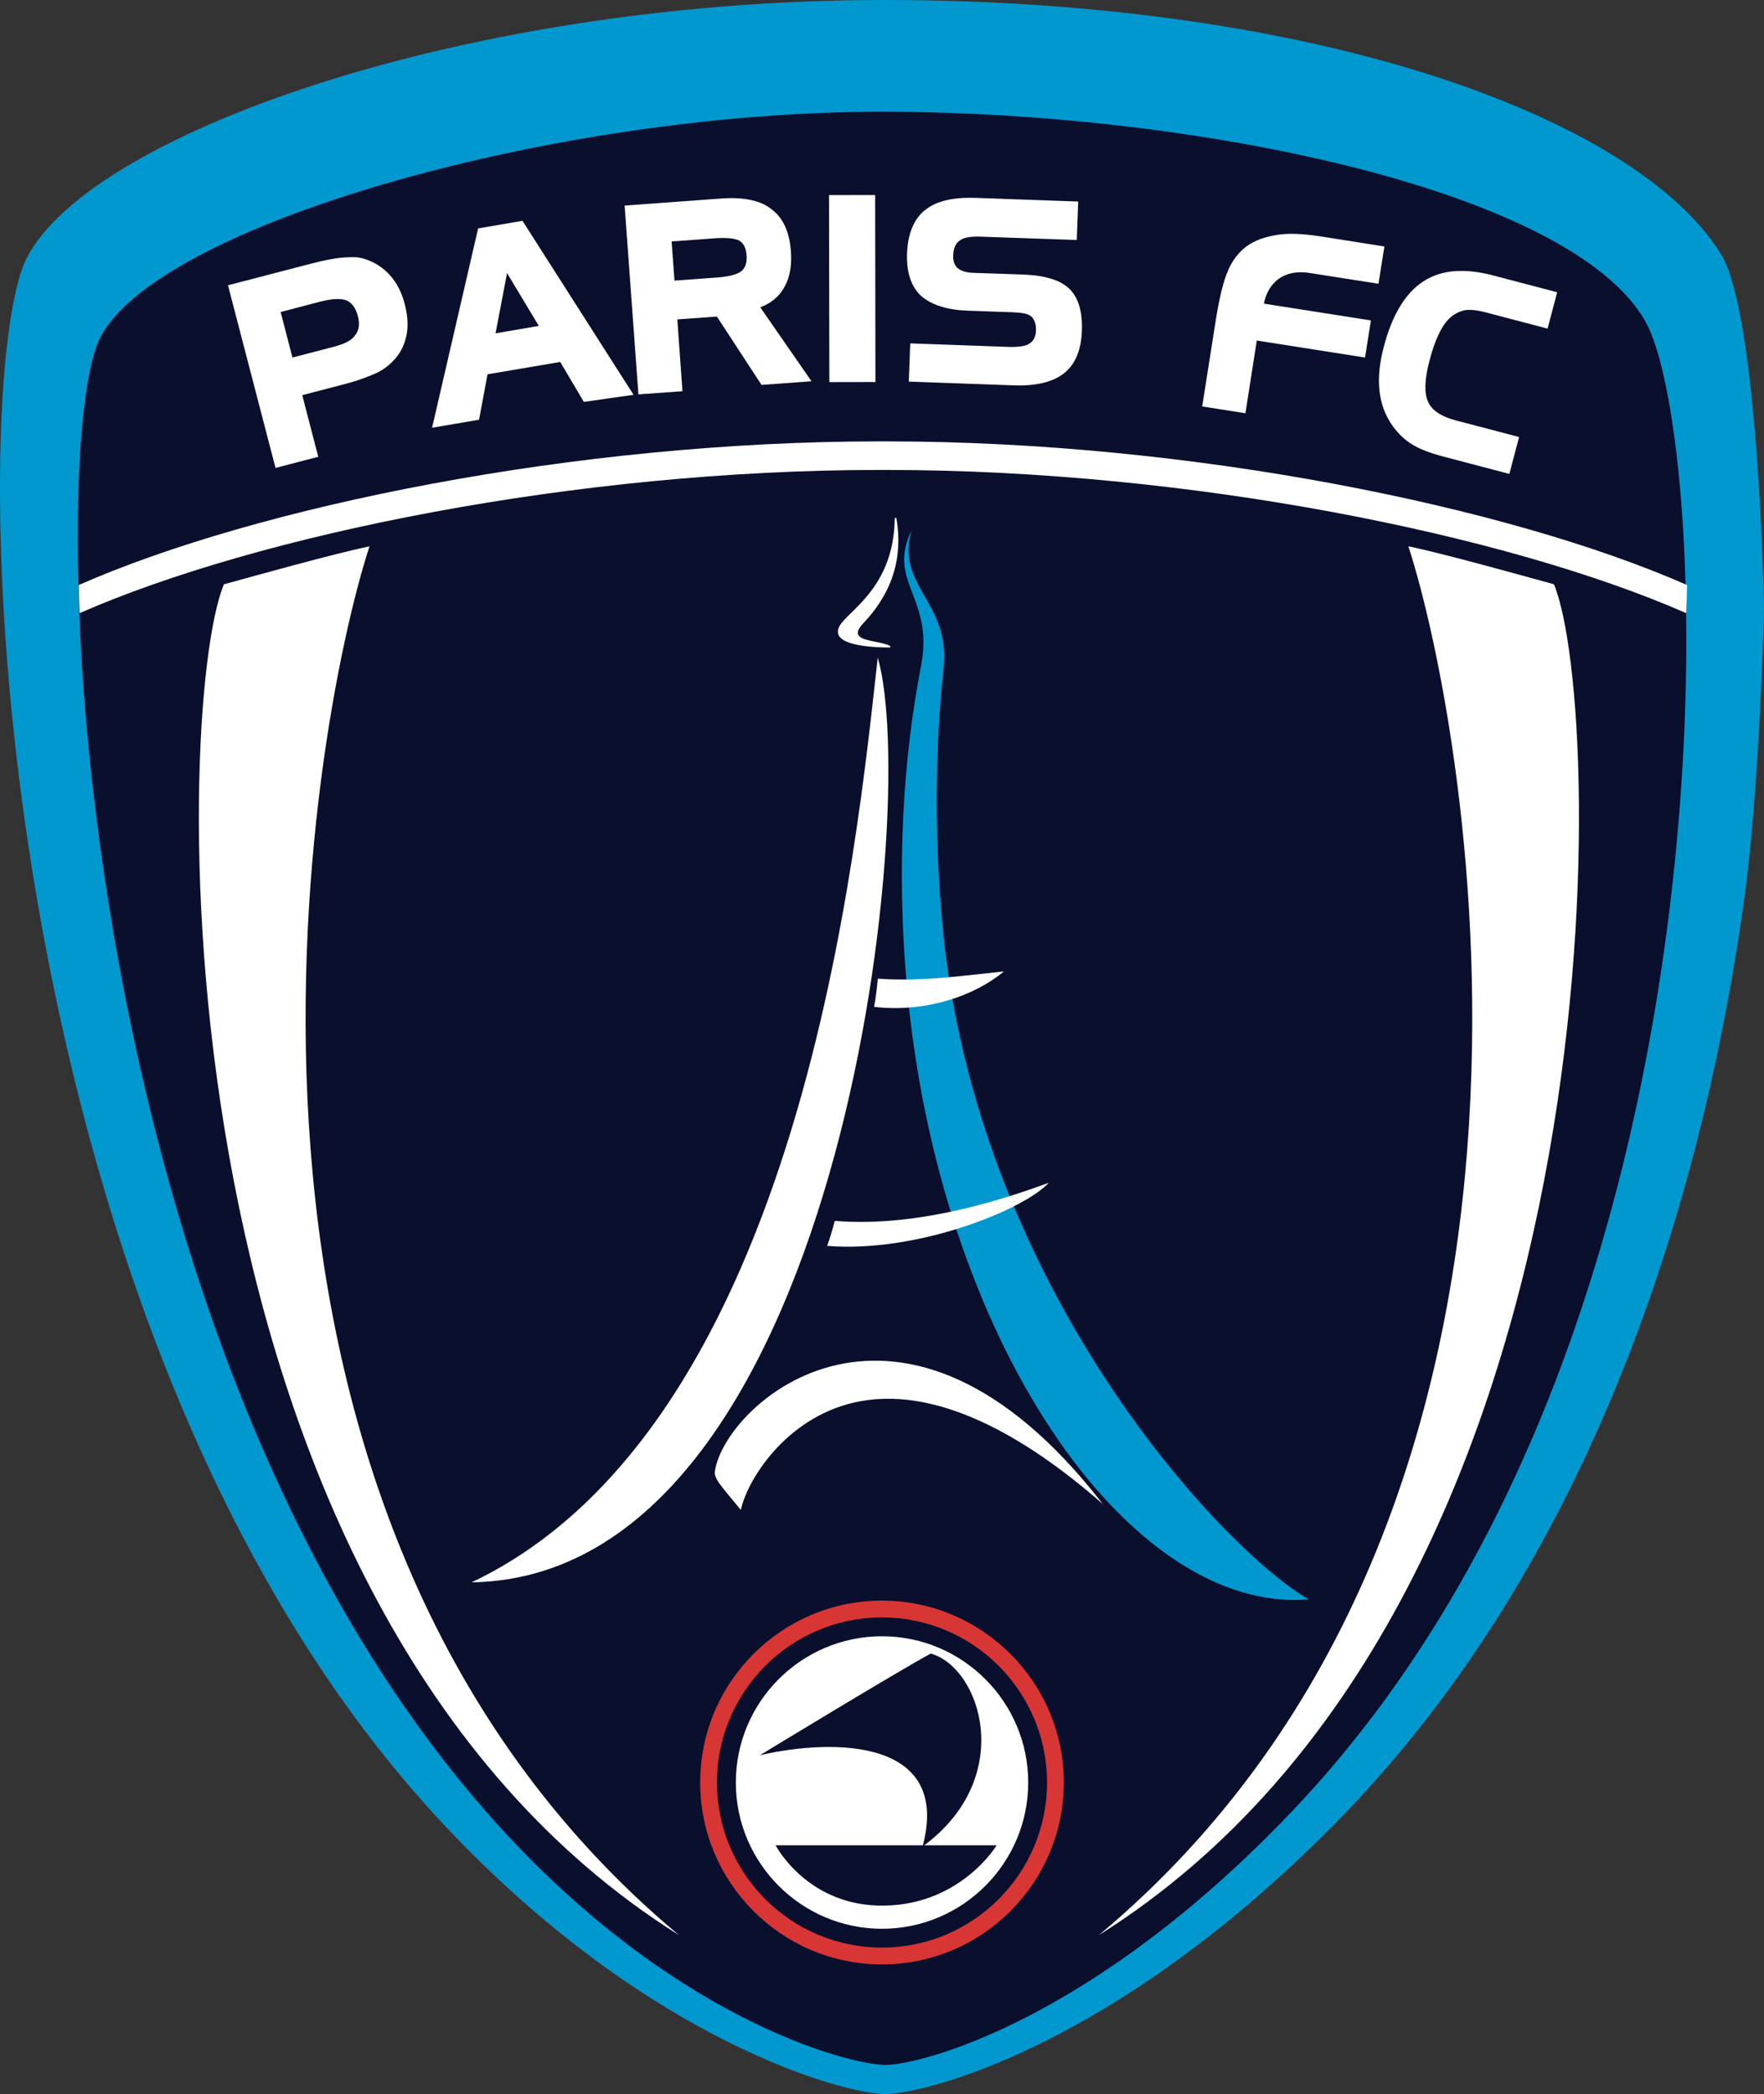
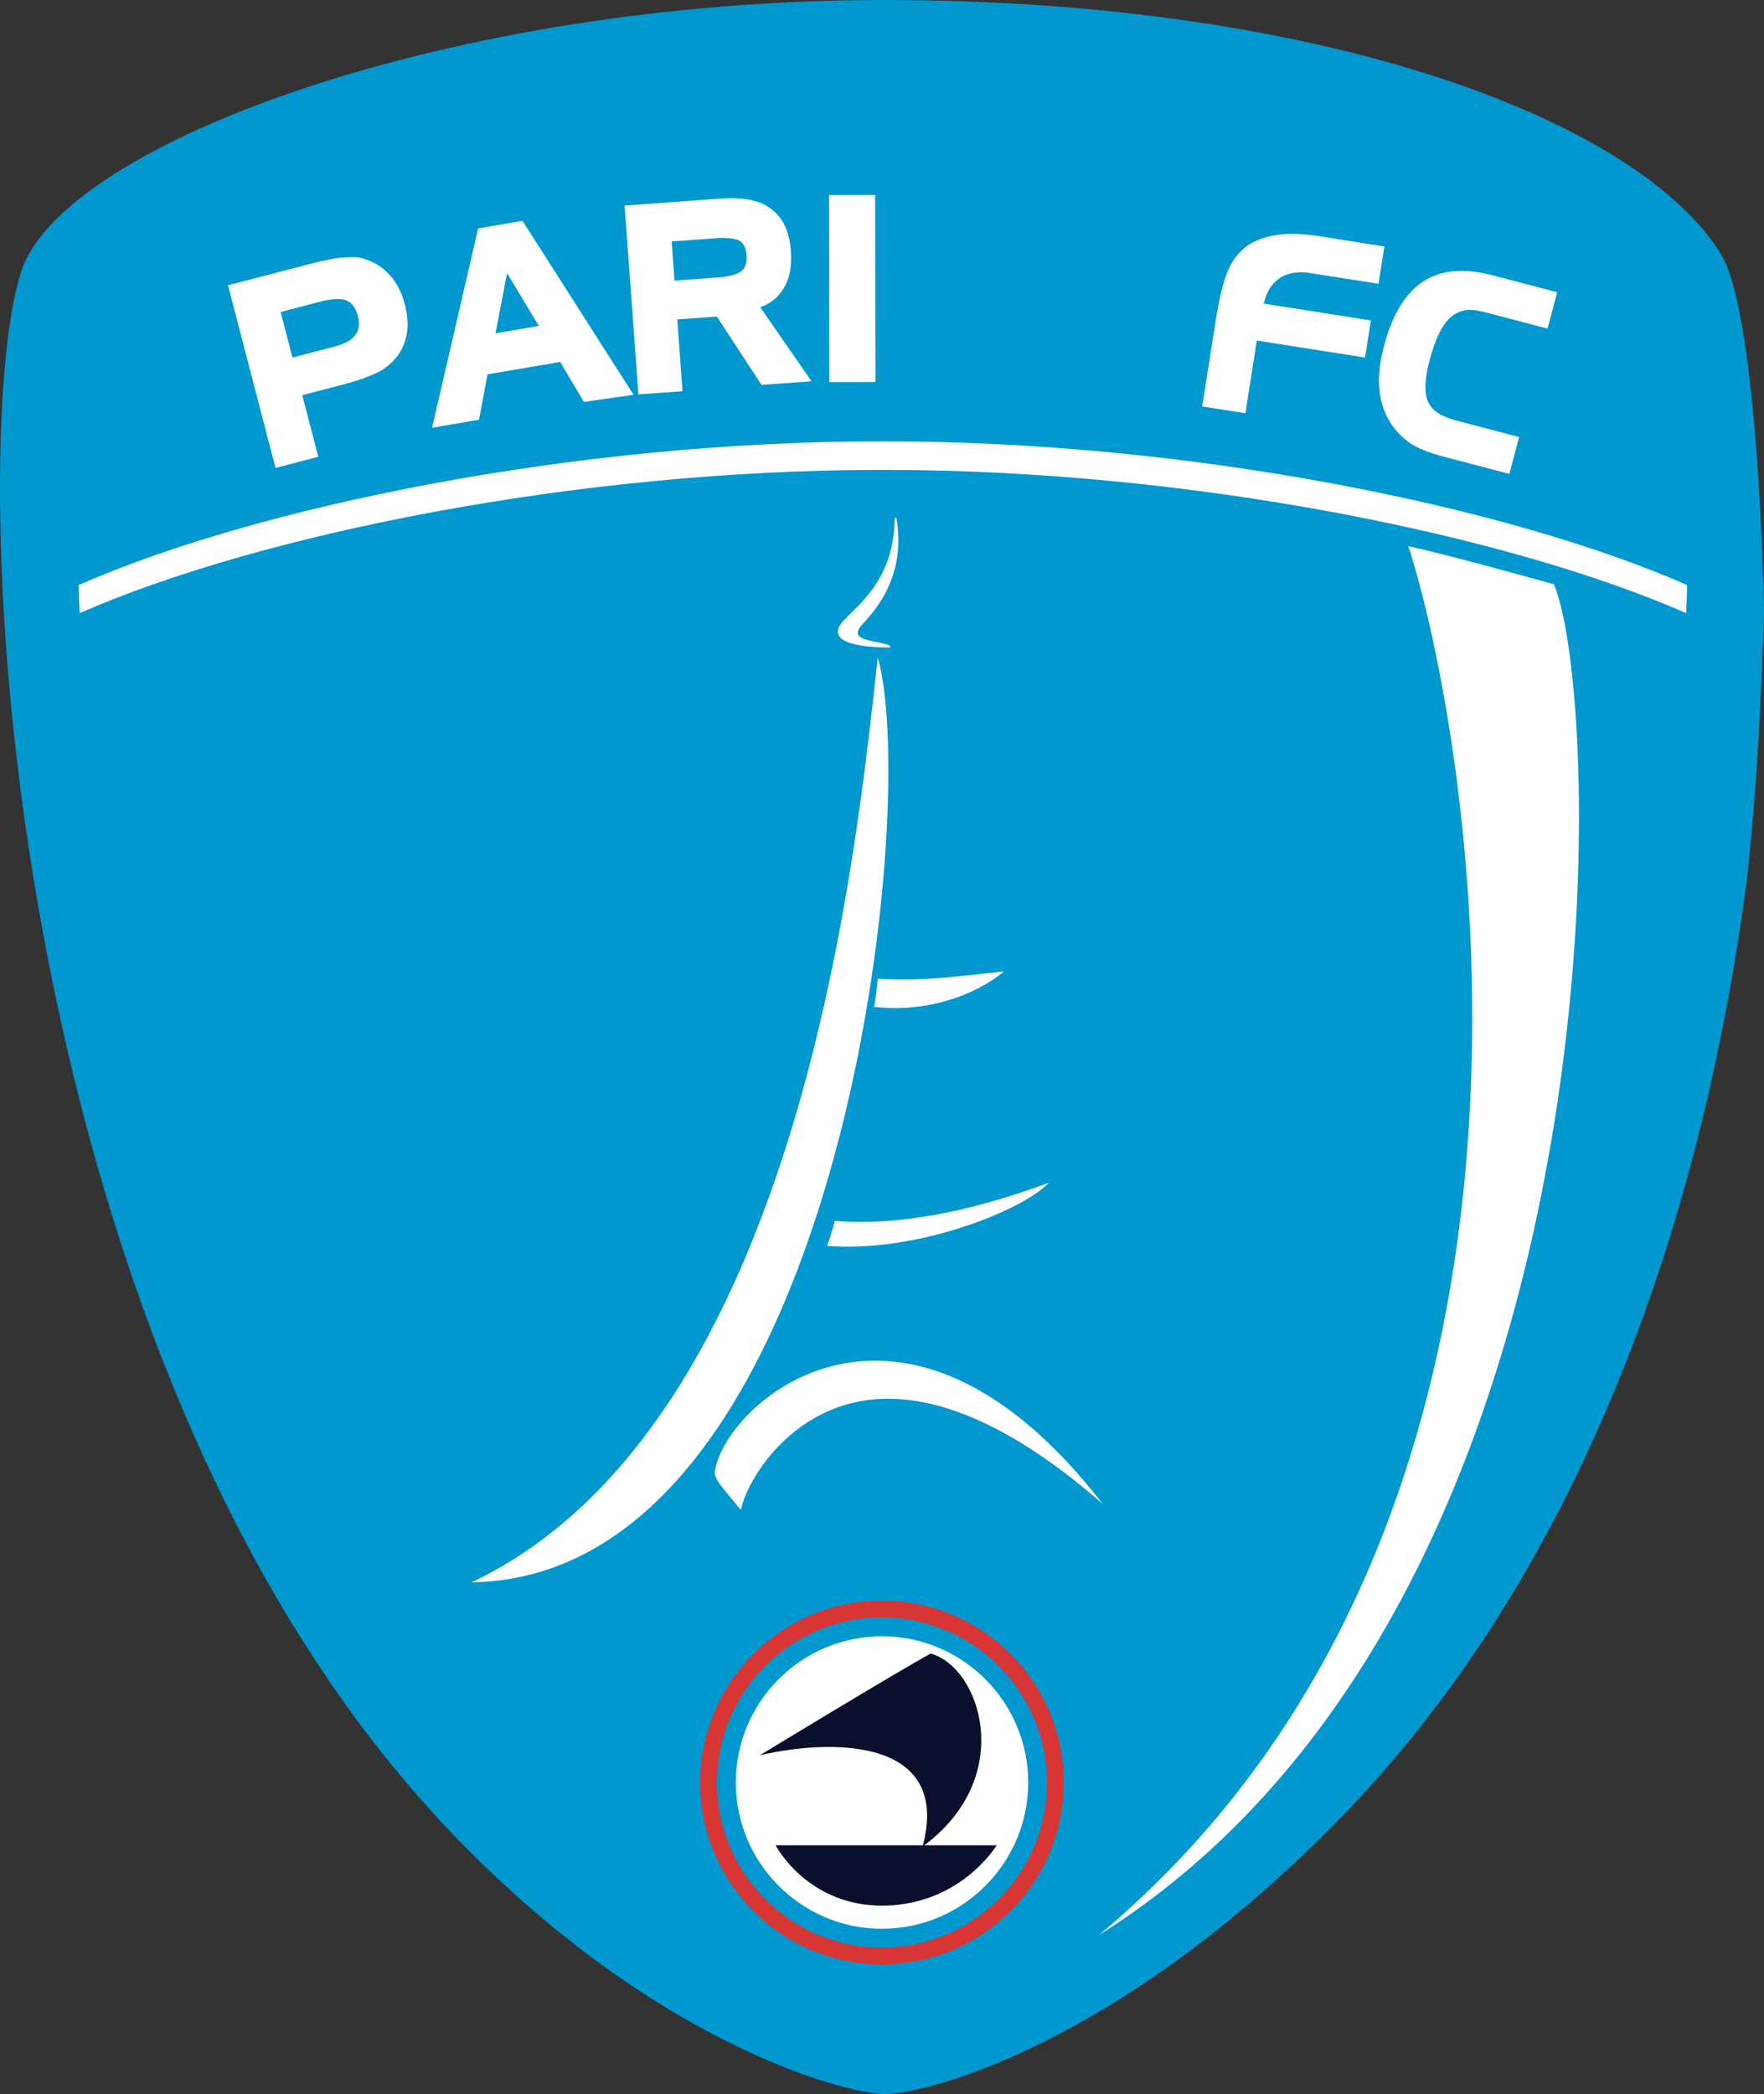
<svg xmlns="http://www.w3.org/2000/svg" xmlns:xlink="http://www.w3.org/1999/xlink" id="Calque_2" data-name="Calque 2" viewBox="0 0 427.56 507.44">
  <rect x="0" y="0" width="427.56" height="507.44" fill="#333333" stroke="none" />
  <defs>
    <style>
      .cls-1 {
        fill: none;
      }

      .cls-2 {
        fill: #0098cf;
      }

      .cls-3 {
        fill: #d83535;
      }

      .cls-4 {
        fill: #0a0f2d;
      }

      .cls-5 {
        clip-path: url(#clippath-1);
      }

      .cls-6 {
        fill: #fff;
      }

      .cls-7 {
        fill: url(#Dégradé_sans_nom_28);
      }

      .cls-8 {
        fill: url(#Dégradé_sans_nom_26);
      }

      .cls-9 {
        fill: url(#Dégradé_sans_nom_27);
      }

      .cls-10 {
        fill: url(#Dégradé_sans_nom_26-3);
      }

      .cls-11 {
        fill: url(#Dégradé_sans_nom_26-6);
      }

      .cls-12 {
        fill: url(#Dégradé_sans_nom_26-2);
      }

      .cls-13 {
        fill: url(#Dégradé_sans_nom_26-5);
      }

      .cls-14 {
        fill: url(#Dégradé_sans_nom_26-7);
      }

      .cls-15 {
        fill: url(#Dégradé_sans_nom_26-4);
      }

      .cls-16 {
        clip-path: url(#clippath);
      }
    </style>
    <linearGradient id="Dégradé_sans_nom_28" data-name="Dégradé sans nom 28" x1="-227.81" y1="2345.88" x2="115.95" y2="2353.12" gradientTransform="translate(288.98 -2683.12) scale(1.25)" gradientUnits="userSpaceOnUse">
      <stop offset="0" stop-color="#0098cf" />
      <stop offset="1" stop-color="#0098cf" />
    </linearGradient>
    <radialGradient id="Dégradé_sans_nom_27" data-name="Dégradé sans nom 27" cx="27.03" cy="100.22" fx="27.03" fy="100.22" r="194.96" gradientTransform="translate(192.47 377.15) rotate(.38) scale(1.04 -1.21)" gradientUnits="userSpaceOnUse">
      <stop offset="0" stop-color="#0a0f2d" />
      <stop offset="1" stop-color="#0a0f2d" />
    </radialGradient>
    <linearGradient id="Dégradé_sans_nom_26" data-name="Dégradé sans nom 26" x1="200.17" y1="70.08" x2="212.75" y2="70.19" gradientTransform="translate(1.96 -5.13) rotate(1.55)" gradientUnits="userSpaceOnUse">
      <stop offset="0" stop-color="#fff" />
      <stop offset=".5" stop-color="#fff" />
      <stop offset="1" stop-color="#fff" />
    </linearGradient>
    <linearGradient id="Dégradé_sans_nom_26-2" data-name="Dégradé sans nom 26" x1="219.9" y1="70.47" x2="261.5" y2="70.83" gradientTransform="matrix(1,0,0,1,0,0)" xlink:href="#Dégradé_sans_nom_26" />
    <linearGradient id="Dégradé_sans_nom_26-3" data-name="Dégradé sans nom 26" x1="151.36" y1="71.66" x2="196" y2="72.04" gradientTransform="matrix(1,0,0,1,0,0)" xlink:href="#Dégradé_sans_nom_26" />
    <linearGradient id="Dégradé_sans_nom_26-4" data-name="Dégradé sans nom 26" x1="291.71" y1="78.28" x2="334.58" y2="78.64" gradientTransform="matrix(1,0,0,1,0,0)" xlink:href="#Dégradé_sans_nom_26" />
    <linearGradient id="Dégradé_sans_nom_26-5" data-name="Dégradé sans nom 26" x1="105.11" y1="78.48" x2="152.77" y2="78.89" gradientTransform="matrix(1,0,0,1,0,0)" xlink:href="#Dégradé_sans_nom_26" />
    <linearGradient id="Dégradé_sans_nom_26-6" data-name="Dégradé sans nom 26" x1="334.4" y1="89.97" x2="376.21" y2="90.33" gradientTransform="translate(1.04 -3.99) rotate(.64)" xlink:href="#Dégradé_sans_nom_26" />
    <linearGradient id="Dégradé_sans_nom_26-7" data-name="Dégradé sans nom 26" x1="55.24" y1="87.67" x2="97.88" y2="88.03" gradientTransform="matrix(1,0,0,1,0,0)" xlink:href="#Dégradé_sans_nom_26" />
    <clipPath id="clippath">
-       <path class="cls-1" d="M223.25,161.34c-4.49,23.05-5.9,49.35-3.5,77.03,7.5,86.02,53.72,152.81,97.51,149.21-20.08-11.34-81.16-75.37-88.95-164.78-1.86-21.33-1.62-41.89.4-60.99,1.7-15.98-11.78-19.82-7.75-33.32-6.11,12.53,5.5,16.3,2.29,32.85h0Z" />
-     </clipPath>
+       </clipPath>
    <clipPath id="clippath-1">
      <rect class="cls-1" x="-8269.61" y="-2165.84" width="14724.9" height="9744.41" />
    </clipPath>
  </defs>
  <g id="svg16886">
    <g>
      <g id="g4318">
        <path id="path7680" class="cls-7" d="M214.25,0C109.03,0,15.51,34.82,5.21,65.57h0C-8.69,107.21-1.1,326.47,107.64,442.23h0c49.59,52.82,97.4,65.21,106.84,65.21h0c9.34,0,55.15-11.05,108.64-65.07h0c66.11-66.77,90.75-159.54,99.8-225.58h0c3.39-24.87,4.78-69.64,4.63-69.73h0c.02-.29-1.33-70.86-10.45-85.53h0C396.67,28.63,319.7.03,214.42,0h-.17Z" />
-         <path id="path16836" class="cls-9" d="M213.63,27.07c-79.72,0-175.26,27.56-189.28,54.64h0c-3.85,7.39-6.23,29.96-5.33,61.13h0c.06,2.23.14,4.49.24,6.78h0c3.3,79.25,27.09,207.45,98.18,288.96h0c44.32,50.8,88.57,61.8,97.15,61.8h0c8.48,0,50.14-10.48,98.77-61.66h0c60.1-63.25,82.52-151.15,90.72-213.76h0c3.64-27.84,4.92-53.96,4.6-76.38h0c-.03-2.37-.08-4.69-.14-7h0c-.89-32.08-5.07-55.51-9.76-63.74h0c-17.94-31.55-107.76-50.59-184.26-50.77h-.9Z" />
      </g>
      <polygon class="cls-8" points="200.94 47.27 201.02 92.59 212.19 92.57 212.12 47.26 200.94 47.27 200.94 47.27" />
-       <path class="cls-12" d="M224.2,50.9c-2.71,2.21-4.17,5.73-4.35,10.53h0c-.15,4.55.97,7.96,3.34,10.22h0c2.56,2.25,6.37,3.46,11.45,3.64h0l10.85.38c1.18.05,2.11.14,2.82.29h0c.67.15,1.23.38,1.67.73h0c.8.79,1.16,1.92,1.12,3.4h0c-.05,1.44-.54,2.48-1.47,3.08h0c-.48.38-1.13.6-1.96.73h0c-.9.14-1.92.2-3.08.17h0l-23.97-.86-.34,9.26,25.4.91c5.42.2,9.5-.79,12.23-2.93h0c2.7-2.15,4.14-5.56,4.32-10.26h0c.17-4.65-.84-8.06-3.02-10.19h0c-2.18-2.12-5.91-3.28-11.23-3.46h0l-12.14-.42c-1.64-.08-2.9-.45-3.78-1.18h0c-.74-.73-1.06-1.72-1.03-2.96h0c.06-1.78.57-2.98,1.52-3.64h0c.95-.76,2.59-1.07,4.95-1h0l23.49.82.35-9.32-24.89-.89c-.48,0-.92-.02-1.38-.02h0c-4.8,0-8.43,1-10.86,2.99" />
      <path class="cls-10" d="M184.28,74.47c2.52-.94,4.41-2.49,5.68-4.62,1.2-1.99,1.8-4.4,1.8-7.23,0-.54-.02-1.09-.06-1.65-.16-2.39-.64-4.45-1.43-6.16-.79-1.71-1.88-3.08-3.28-4.11-1.04-.85-2.32-1.5-3.83-1.94-1.5-.45-3.24-.7-5.21-.74-.2,0-.4-.01-.61-.01-.82,0-1.69.04-2.6.1l-23.34,1.71,3.34,45.75,10.68-.77-1.25-17.4,9.59-.69,10.82,16.56,12.11-.88-12.41-17.92ZM179.72,65.69c-.52.41-1.27.75-2.24,1-.96.26-2.16.45-3.56.55l-10.44.76-.69-9.49,10.44-.76c2.9-.21,4.9-.01,6.04.6,1.01.64,1.56,1.82,1.69,3.52.02.21.02.41.02.6,0,1.42-.42,2.5-1.26,3.22Z" />
      <path class="cls-15" d="M309.47,56.94c-1.48.24-2.81.57-3.95.98h0c-1.16.42-2.28,1-3.37,1.75h0c-2.04,1.57-3.57,3.6-4.57,6.07h0c-1.09,2.51-2.07,6.57-2.95,12.18h0l-3.24,20.57,10.48,1.65,2.75-17.62,26.24,4.12,1.42-8.99-25.93-4.07c.62-3.54,3.53-8.79,11.54-7.36h0l16.23,2.54,1.43-9.03-15.48-2.45c-2.22-.33-4.16-.54-5.81-.59h0c-.39-.02-.77-.03-1.15-.03h0c-1.29,0-2.51.09-3.66.27" />
      <path class="cls-13" d="M126.64,53.51l-10.75,1.84-11.16,48.3,11.38-1.94,2.06-11.01,17.62-2.99,5.72,9.68,12.05-1.72-26.92-42.16ZM120.11,80.77l2.79-14.6,7.7,12.81-10.49,1.79Z" />
      <path class="cls-11" d="M344.9,68.24c-4.32,2.87-7.51,8.15-9.51,15.87h0c-1.05,3.94-1.38,7.52-1.02,10.68h0c.35,3.13,1.4,5.92,3.16,8.4h0c1.43,1.98,3.06,3.5,4.88,4.59h0c1.77,1.06,4.32,2.05,7.67,2.92h0l15.76,4.14,2.36-8.94-15.36-4.03c-3.57-.94-5.8-2.44-6.71-4.53h0c-.95-2.1-.85-5.41.34-9.9h0c1.37-5.29,3.1-8.83,5.17-10.59h0c1.05-.89,2.23-1.44,3.53-1.7h0c1.28-.15,2.81,0,4.57.45h0l15.36,4.03,2.33-8.81-15.55-4.08c-2.66-.7-5.13-1.06-7.42-1.09h0c-3.72-.04-6.9.82-9.55,2.59" />
      <path class="cls-14" d="M98.09,73.66c-.71-2.74-1.86-5.02-3.48-6.86-1.6-1.82-3.58-3.15-5.96-3.96-.7-.25-1.49-.42-2.33-.51-.12,0-.26-.01-.38-.01-.74,0-1.61,0-2.64.07-2.03.16-4.7.66-8.03,1.53l-20.01,5.21,11.52,44.26,10.36-2.7-3.88-14.93,10.04-2.62c1.85-.49,3.44-.96,4.75-1.46,1.25-.45,2.38-.92,3.43-1.4,1.73-.87,3.25-2.07,4.53-3.63,1.31-1.54,2.16-3.49,2.6-5.81.12-.71.18-1.45.18-2.23,0-1.53-.23-3.18-.7-4.95ZM86.13,81.16c-.47.7-1.13,1.27-1.97,1.69-.88.45-1.94.84-3.21,1.17l-10.06,2.62-2.87-11.03,9.53-2.5c2.95-.75,5.09-.85,6.46-.3,1.31.56,2.22,1.84,2.73,3.8.17.66.26,1.28.26,1.85,0,1.05-.29,1.95-.87,2.7Z" />
      <path id="path7878" class="cls-3" d="M213.77,471.95c-22.06,0-40-17.94-40-40s17.94-40.01,40-40.01,40.01,17.95,40.01,40.01-17.95,40-40.01,40M213.77,387.87c-24.29,0-44.06,19.77-44.06,44.08s19.77,44.08,44.06,44.08,44.08-19.79,44.08-44.08-19.77-44.08-44.08-44.08" />
      <path id="path18230" class="cls-6" d="M178.35,431.95c0,19.53,15.9,35.44,35.43,35.44s35.44-15.91,35.44-35.44-15.9-35.44-35.44-35.44-35.43,15.9-35.43,35.44h0Z" />
      <g id="g12703">
        <path id="path7880" class="cls-4" d="M184.16,425.34c18.34-4.22,46.45-3.85,39.45,22.13,22.86-16.68,14.13-43.39,1.98-46.77-7.74,4.16-41.42,24.64-41.42,24.64" />
        <path id="path7882" class="cls-4" d="M187.99,447.16h53.58s-8.58,14.32-27.21,14.62c-18.64.3-26.37-14.62-26.37-14.62" />
      </g>
      <g id="g7734-2">
        <g class="cls-16">
          <g id="g7736-4">
            <g class="cls-5">
              <g id="g7742-8">
                <g id="g7748-7">
                  <path id="path7756" class="cls-2" d="M-8269.61,7578.57H6455.29V-2165.84h-14724.9V7578.57Z" />
                </g>
              </g>
            </g>
          </g>
        </g>
      </g>
      <path id="path7730" class="cls-6" d="M267.35,364.52c-19.05-16.75-40.96-29.14-60.39-24.64-16.6,3.84-25.84,18.78-27.4,26.01-4.78-5.83-6.54-7.55-6.28-9.36,2.38-16.44,45.29-55,94.06,7.99" />
      <path id="path7732" class="cls-6" d="M212.75,159.34c-5.01,44.25-17.94,185.88-98.44,224.1,89.39-1.39,108.96-187.74,98.44-224.1" />
      <g id="g7760">
        <path id="path7766" class="cls-6" d="M209.18,151.1c3.71-3.94,10.38-12.16,8.1-25.46-.04-.25-.42-.2-.42.05-.19,15.37-9.55,21.27-12.8,25.17-4.57,5.78,8.2,6.03,11.54,6.05.23,0,.3-.31.09-.41-3.12-1.56-10.78-.86-6.51-5.39" />
      </g>
      <path id="path7884" class="cls-6" d="M202.33,295.85c-.52,2.05-1.14,4.06-1.84,6.06,22.18,1.77,47.99-8.97,53.72-15.3-8.98,3.28-30.86,10.99-51.88,9.24" />
      <path id="path7886" class="cls-6" d="M212.76,237.16c-.2,2.31-.49,4.58-.89,6.83,12.22,1.42,24.22-2.52,31.45-8.59-10.44,1.1-20.07,2.49-30.56,1.76" />
      <g id="g18525">
        <path id="path7888" class="cls-6" d="M214.86,106.96h-1.74c-73.63,0-150.8,15.77-194.06,34.82.05,2.22.14,4.51.24,6.8,43.31-19.01,120.36-34.7,193.82-34.7h1.74c73.46,0,150.51,15.69,193.84,34.7.09-2.29.18-4.58.23-6.8-43.27-19.05-120.44-34.82-194.06-34.82" />
-         <path id="path7890" class="cls-6" d="M89.56,132.39c-8.66,1.79-27.62,7.1-35.28,9.2-12.48,29.73-17.88,246.87,110.28,327.34C40.88,365.6,75.16,176.56,89.56,132.39" />
        <path id="path7892" class="cls-6" d="M341.36,132.39c14.39,44.17,48.68,233.21-75,336.53,128.15-80.47,122.76-297.61,110.28-327.34-7.65-2.09-26.61-7.41-35.28-9.2" />
      </g>
    </g>
  </g>
</svg>